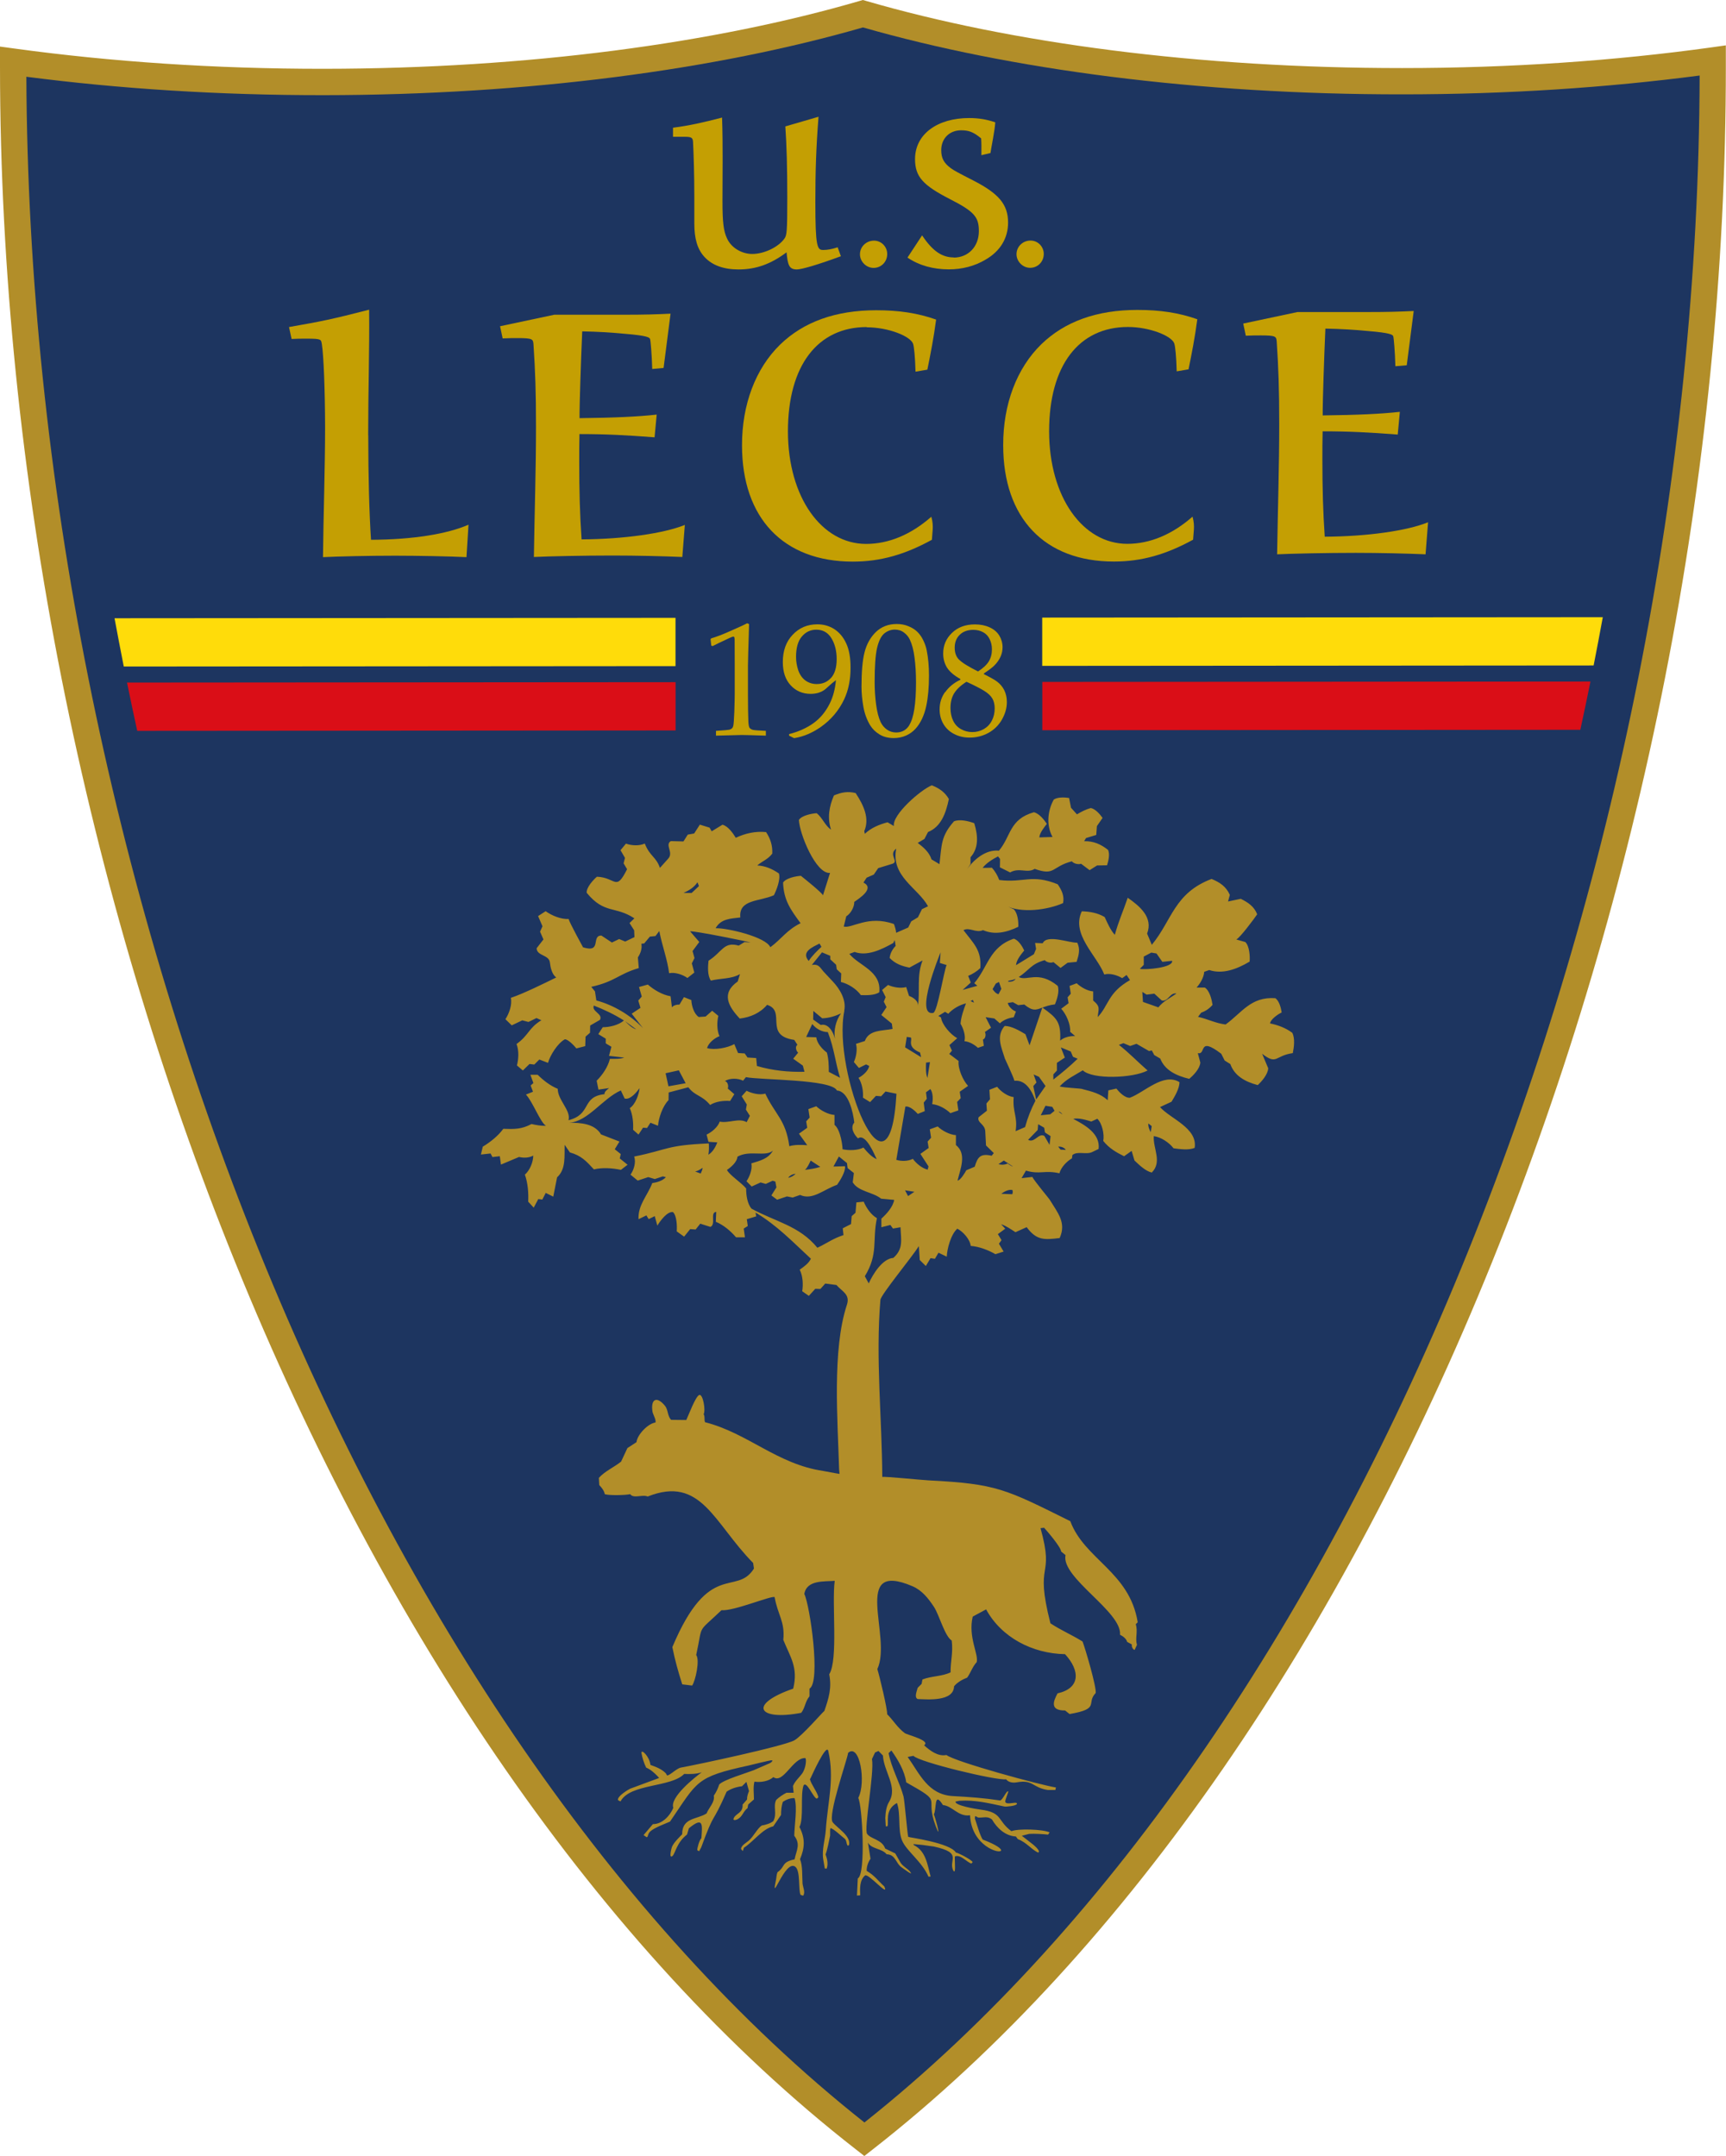
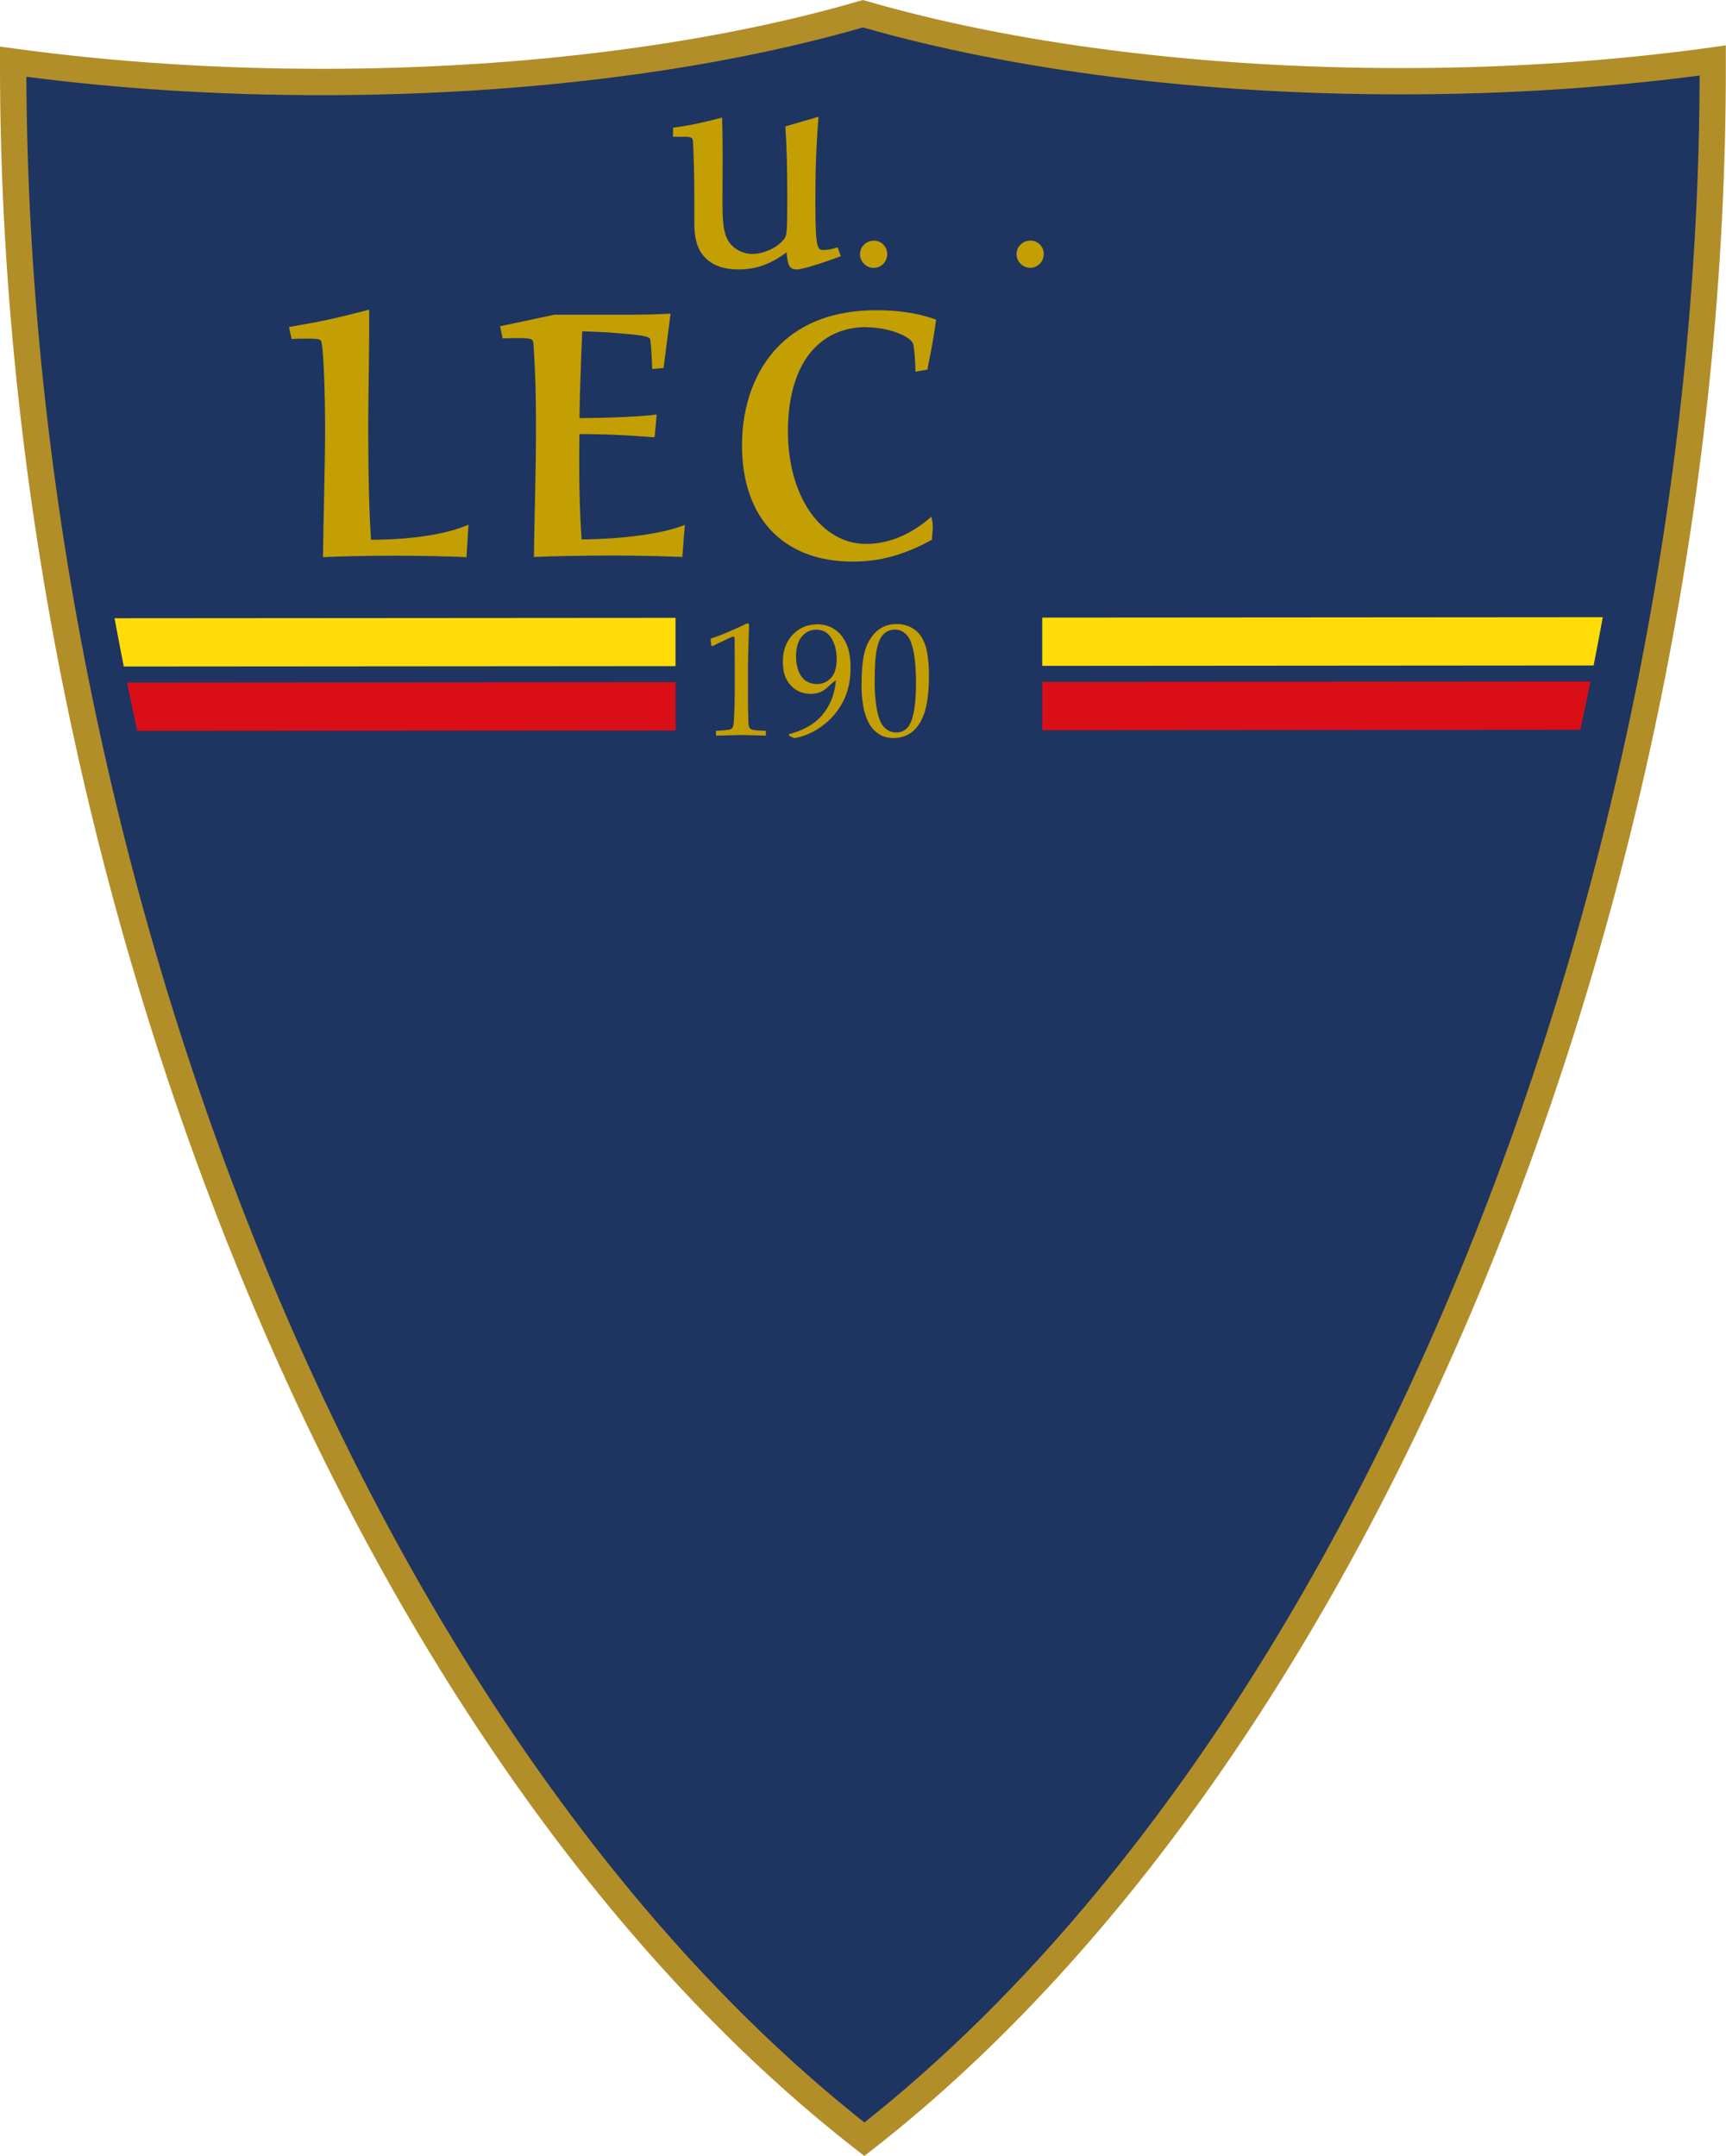
<svg xmlns="http://www.w3.org/2000/svg" id="Livello_1" data-name="Livello 1" version="1.1" viewBox="0 0 212.79 265.73">
  <defs>
    <style>
      .cls-1 {
        fill: #c49f03;
      }

      .cls-1, .cls-2, .cls-3, .cls-4, .cls-5 {
        stroke-width: 0px;
      }

      .cls-2 {
        fill: #1d3560;
      }

      .cls-3 {
        fill: #da0e17;
      }

      .cls-3, .cls-5 {
        fill-rule: evenodd;
      }

      .cls-4 {
        fill: #b28e29;
      }

      .cls-5 {
        fill: #ffdc0a;
      }
    </style>
  </defs>
  <path class="cls-4" d="M0,5.74l1.84.25c11.77,1.61,24.62,2.5,38.07,2.49,25.2-.02,48.24-3.17,66.02-8.35l.45-.13.45.13c17.79,5.16,40.83,8.27,66.04,8.26,13.45,0,26.29-.91,38.06-2.54l1.84-.26v2.57c.07,100.07-41.83,207.32-105.21,256.79l-1,.78-1-.78C42.13,215.57.07,108.38,0,8.31v-2.57Z" />
  <path class="cls-2" d="M106.57,261.6C44.96,212.87,3.64,108.02,3.25,9.46c11.4,1.48,23.76,2.28,36.66,2.27,25.23-.02,48.41-3.14,66.48-8.35,18.08,5.18,41.25,8.27,66.49,8.25,12.91,0,25.26-.83,36.66-2.32-.25,98.56-41.42,203.47-102.97,252.29" />
  <path class="cls-5" d="M14.12,76.2l69.16-.05v5.95s-68.02.05-68.02.05c-.39-1.98-.77-3.96-1.14-5.95" />
  <path class="cls-3" d="M15.66,84.13l67.63-.05v5.95s-66.37.05-66.37.05c-.43-1.98-.86-3.96-1.26-5.95" />
  <path class="cls-5" d="M128.48,76.12l69.12-.05c-.36,1.99-.74,3.97-1.13,5.95l-67.98.05v-5.95Z" />
  <path class="cls-3" d="M128.49,84.05l67.59-.05c-.4,1.99-.82,3.97-1.25,5.95l-66.33.05v-5.95Z" />
  <g>
    <path class="cls-1" d="M90.4,89.47c-.03.13-.08.23-.16.3-.07.07-.18.13-.33.17-.14.03-.69.08-1.64.14v.59c1.82-.05,2.88-.08,3.18-.08.4,0,1.39.03,2.97.08v-.59c-.92-.04-1.46-.08-1.63-.13-.16-.05-.29-.13-.38-.24-.08-.12-.13-.39-.15-.82-.03-.74-.05-1.82-.05-3.26v-3.6c0-.44.05-2.14.14-5.11l-.24-.1c-.33.18-1.08.52-2.24,1.03-.79.35-1.52.63-2.18.83l-.09.1.09.8.17.05c.34-.18,1.05-.52,2.11-1.01.23-.1.38-.16.43-.16.04,0,.08.01.1.04.04.04.07.15.07.33,0,.4.01,1.37.01,2.93v3.82c0,.49-.02,1.22-.05,2.17-.04.95-.08,1.53-.13,1.73Z" />
    <path class="cls-1" d="M100.25,89.16c-.86.6-1.85,1.04-2.97,1.32v.19s.62.31.62.31c1.15-.18,2.25-.65,3.31-1.39,1.26-.89,2.21-2.02,2.86-3.39.53-1.13.8-2.44.79-3.94,0-1.22-.18-2.21-.54-2.97-.35-.76-.84-1.34-1.45-1.74-.62-.4-1.32-.6-2.1-.6-1.23,0-2.24.43-3.05,1.29-.81.85-1.21,1.97-1.21,3.36,0,1.22.32,2.17.97,2.87s1.47,1.05,2.47,1.05c.35,0,.68-.05.98-.14.23-.07.44-.17.62-.29.12-.07.29-.21.52-.43.38-.35.71-.63.99-.83-.1,1.09-.35,2.04-.75,2.85-.51,1.04-1.19,1.86-2.05,2.47ZM102.46,83.54c-.45.51-1.04.77-1.77.77-.53,0-1-.15-1.4-.44-.4-.3-.69-.72-.88-1.26-.18-.55-.27-1.1-.27-1.65,0-1.11.24-1.95.71-2.5.47-.56,1.07-.85,1.78-.85.82,0,1.44.35,1.87,1.05.43.7.65,1.56.65,2.57,0,1.03-.23,1.8-.68,2.31Z" />
    <path class="cls-1" d="M113.11,77.89c-.28-.28-.65-.52-1.1-.7-.44-.19-.93-.28-1.45-.28-1.04,0-1.89.33-2.57.98-.67.65-1.14,1.48-1.4,2.49-.26,1-.38,2.43-.38,4.27,0,.77.08,1.59.23,2.45.15.85.43,1.61.83,2.28.29.47.68.85,1.16,1.14.49.3,1.07.45,1.75.45.56,0,1.07-.11,1.52-.31.45-.2.83-.47,1.15-.82.32-.34.59-.76.82-1.24.23-.49.41-1.03.53-1.62.22-1.04.33-2.28.33-3.73,0-1.11-.09-2.14-.28-3.09-.08-.41-.22-.82-.42-1.23-.19-.41-.44-.76-.72-1.04ZM112.12,89.36c-.38.62-.93.92-1.64.92-.42,0-.8-.12-1.14-.36-.34-.24-.59-.55-.77-.92-.26-.56-.44-1.28-.56-2.17-.12-.9-.18-1.82-.18-2.75,0-1.97.1-3.37.3-4.22.2-.85.49-1.44.87-1.77.39-.32.82-.49,1.31-.49.44,0,.82.12,1.13.36.32.23.57.53.74.9.27.58.46,1.31.57,2.21.12.89.18,1.9.18,3.03,0,2.62-.27,4.37-.82,5.25Z" />
-     <path class="cls-1" d="M116.51,85.3c-.45.63-.67,1.34-.67,2.13,0,.65.15,1.25.46,1.79.31.53.75.95,1.33,1.25.59.3,1.23.45,1.94.44.81,0,1.57-.19,2.29-.58.72-.4,1.27-.95,1.67-1.65.4-.71.6-1.43.6-2.15,0-.55-.11-1.03-.32-1.46-.21-.42-.51-.78-.9-1.07-.29-.22-.83-.52-1.61-.91v-.09c.55-.36.97-.67,1.25-.94.37-.36.63-.74.8-1.12.17-.38.25-.77.25-1.16,0-.52-.14-1-.4-1.44-.27-.44-.67-.78-1.2-1.02-.53-.24-1.13-.36-1.8-.36-1.18,0-2.12.35-2.84,1.05-.72.69-1.08,1.54-1.08,2.54,0,.65.16,1.24.48,1.75.33.5.87.97,1.64,1.39v.09c-.8.38-1.42.89-1.87,1.53ZM118.25,81.32c-.37-.36-.55-.86-.55-1.5,0-.65.21-1.18.62-1.58.42-.41.98-.61,1.68-.61.45,0,.85.1,1.2.29.36.19.63.48.81.86.19.38.28.8.28,1.26,0,.56-.13,1.05-.38,1.47-.25.41-.69.83-1.33,1.25-1.18-.59-1.95-1.07-2.32-1.44ZM117.63,85.46c.3-.5.81-.98,1.52-1.43.99.45,1.72.83,2.19,1.12.48.3.81.61,1,.94.19.33.29.73.29,1.21,0,.56-.11,1.06-.35,1.52-.23.45-.56.79-.99,1.04-.44.25-.91.37-1.42.37-.49,0-.96-.12-1.39-.36-.43-.24-.75-.58-.97-1.04-.22-.45-.33-.98-.33-1.57,0-.71.15-1.31.45-1.81Z" />
    <path class="cls-1" d="M84.44,16.86c.86,0,.96.15,1,.62.08,1.55.16,4.14.16,6.71v3.35c0,1.9.38,3.18,1.25,4.13.95,1.03,2.36,1.54,4.2,1.54,2.16,0,3.98-.66,5.92-2.11.15,1.57.31,2.11,1.27,2.11.61,0,2.69-.62,5.43-1.63l-.4-1.1c-.71.23-1.25.33-1.78.33-.73,0-.97-.3-.97-5.93,0-3.83.1-6.76.39-10.49l-4.09,1.19c.16,2.31.24,4.97.24,8.83,0,4.11-.06,4.58-.34,4.98-.74,1.06-2.5,1.91-3.98,1.91-1.33,0-2.63-.8-3.12-1.94-.41-.87-.55-1.93-.55-4.53,0-3.84.07-6.67-.05-10.34-2.24.59-4.13,1.01-6.05,1.25v1.12s1.47,0,1.47,0Z" />
    <path class="cls-1" d="M107.7,33.02c.94,0,1.68-.75,1.68-1.71,0-.9-.72-1.65-1.63-1.65-.95,0-1.73.74-1.73,1.68,0,.91.78,1.68,1.68,1.68Z" />
-     <path class="cls-1" d="M117.59,31.73c-1.4,0-2.58-.72-3.91-2.72l-1.8,2.74c1.43.97,3.18,1.45,5.09,1.45,1.65,0,3.21-.4,4.55-1.21,1.79-1.03,2.76-2.63,2.76-4.55,0-2.26-1.16-3.58-4.26-5.18-1.85-.94-2.43-1.26-2.77-1.51-.9-.65-1.21-1.27-1.21-2.24,0-1.45,1.02-2.45,2.45-2.45.9,0,1.5.18,2.47,1,.05.72.03,1.01.03,2.07l1.12-.27c.1-.72.54-2.79.59-3.78-1.07-.37-2.06-.53-3.23-.53-3.89,0-6.66,1.98-6.66,5.06,0,2.19,1,3.23,4.28,4.92,3.05,1.55,3.59,2.23,3.59,3.96,0,1.91-1.31,3.25-3.09,3.26Z" />
    <path class="cls-1" d="M127,33.01c.94,0,1.68-.75,1.68-1.71,0-.9-.72-1.65-1.63-1.65-.95,0-1.73.74-1.73,1.68,0,.91.78,1.68,1.68,1.68Z" />
    <path class="cls-1" d="M45.39,53.63c0-5.32.17-10.6.12-15.46-4.57,1.18-5.88,1.44-9.88,2.14l.32,1.47c.74-.04,1.08-.04,1.91-.04.89,0,1.32.03,1.54.12.19.08.22.21.28.56.22,1.35.39,5.69.4,10.26,0,4.8-.21,11.08-.26,15.99,1.79-.09,5.62-.18,8.89-.18,2.75,0,6.89.08,8.8.18l.25-4c-2.61,1.14-6.83,1.84-12.02,1.86-.21-3.18-.34-7.77-.34-12.9Z" />
    <path class="cls-1" d="M63.82,41.67c1.87,0,1.89.14,1.95.75.22,3.36.31,5.83.31,10.19,0,5.28-.17,10.16-.26,16.04,1.87-.09,6.15-.18,9.72-.18,2.92,0,6.28.08,8.58.18l.31-3.95c-2.61,1.05-7.51,1.75-12.73,1.78-.21-3.04-.29-5.94-.29-9.59,0-1.27,0-2,.03-3.39,3.26,0,5.74.13,9.26.4l.26-2.8c-2.34.26-5.23.39-9.51.44v-.64c0-1.02.16-6.28.33-10.06,1.95.04,3.38.13,5.25.3,2.82.23,3.08.46,3.12.67.06.16.21,1.86.26,3.67l1.4-.13.86-6.69c-1.83.09-3.31.13-5.57.13h-8.76s-6.69,1.42-6.69,1.42l.32,1.5c.73-.04,1.3-.04,1.86-.04Z" />
    <path class="cls-1" d="M106.85,40.34c2.68,0,5.39,1.1,5.72,2.03.12.35.25,1.61.3,3.44l1.46-.25c.39-1.92.78-3.89,1.08-6.17-2.26-.8-4.56-1.15-7.38-1.15-4.99,0-8.95,1.42-11.85,4.23-3.03,2.95-4.71,7.39-4.7,12.42,0,8.96,5.1,14.33,13.65,14.33,3.46,0,6.45-.88,9.76-2.69.02-.44.08-.85.1-1.29.02-.44.01-.91-.17-1.55-2.49,2.19-5.24,3.35-8.04,3.35-5.48,0-9.63-5.75-9.64-13.86,0-8.17,3.69-12.86,9.71-12.87Z" />
-     <path class="cls-1" d="M123.68,54.89c0,8.96,5.1,14.33,13.65,14.32,3.46,0,6.45-.88,9.76-2.69.02-.43.08-.85.1-1.29.02-.44.01-.91-.17-1.55-2.49,2.19-5.24,3.35-8.04,3.35-5.48,0-9.63-5.75-9.64-13.86,0-8.17,3.69-12.86,9.71-12.87,2.68,0,5.4,1.1,5.72,2.03.12.35.25,1.61.3,3.44l1.46-.25c.39-1.92.78-3.89,1.08-6.17-2.26-.8-4.56-1.15-7.38-1.15-4.99,0-8.95,1.42-11.85,4.23-3.03,2.95-4.71,7.39-4.7,12.42Z" />
-     <path class="cls-1" d="M163.32,66.14c-.21-3.04-.29-5.94-.29-9.59,0-1.27,0-2,.03-3.39,3.26,0,5.74.13,9.26.4l.26-2.8c-2.34.26-5.23.39-9.51.44v-.64c0-1.02.16-6.28.33-10.06,1.95.04,3.38.13,5.25.3,2.82.23,3.08.46,3.12.67.06.16.21,1.86.26,3.67l1.4-.12.86-6.69c-1.83.09-3.31.13-5.57.13h-8.76s-6.69,1.42-6.69,1.42l.32,1.5c.73-.04,1.3-.04,1.86-.04,1.87,0,1.89.14,1.95.75.22,3.35.31,5.83.31,10.19,0,5.28-.17,10.16-.26,16.04,1.87-.09,6.15-.18,9.72-.18,2.92,0,6.28.08,8.58.18l.31-3.95c-2.61,1.06-7.51,1.75-12.73,1.78Z" />
-     <path class="cls-4" d="M156.57,126.17c.06-.55,1.01-1.18,1.44-1.38-.08-.54-.29-1.42-.78-1.76-3.01-.21-4.11,1.77-6.13,3.24-1.22-.14-2.21-.68-3.4-.94l.39-.52c.53-.17,1.04-.53,1.4-.96-.1-.65-.35-1.73-.95-2.13h-1.02c.45-.5.9-1.26.94-1.94l.62-.22c1.63.54,3.36-.08,4.98-1.04.06-.63-.02-1.92-.53-2.41l-1.12-.32c.38-.1,2.27-2.62,2.58-3.1-.37-.97-1.12-1.46-2.02-1.91l-1.57.33.22-.81c-.46-1.04-1.22-1.54-2.25-1.97-4.62,1.75-4.87,5.1-7.37,8.12l-.58-1.38c.78-2.01-.94-3.41-2.39-4.42-.55,1.63-1.12,2.86-1.59,4.57-.55-.6-.91-1.46-1.25-2.19-.87-.52-1.84-.68-2.82-.71-1.35,2.84,1.86,5.43,2.77,7.79.69-.2,1.62.09,2.21.45l.54-.39.42.63c-2.74,1.56-2.6,3.11-3.98,4.56.08-.99.39-1.27-.56-2.04v-1.13c-.71-.05-1.51-.51-2.03-1l-.88.33.15.96-.39.44.12.73-.91.68c.61.65,1.18,1.94,1.1,2.84l.62.53c-.63-.03-1.37.14-1.85.56.12-2.32-.43-2.81-2.18-4.07.39-.15.86-.32,1.54-.4.25-.62.58-1.6.34-2.28-2.41-1.96-3.79-.53-4.8-1.09,1.29-.85,1.51-1.61,3.2-2.08.22.27.75.4,1.07.24l.88.72.87-.64,1.11-.11c.26-.82.48-1.57.07-2.37-.89.08-3.74-1.08-4.25.08l-.94-.04.12.74-.27.65-2.2,1.35c.04-.64.63-1.34,1.01-1.81-.23-.49-.71-1.3-1.29-1.45-3,1.01-3.18,3.5-4.87,5.48l.38.32-1.81.51,1-.91-.32-.82c.53-.22,1.08-.56,1.5-.96.16-2.21-.81-3.01-2.08-4.67.73-.42,1.54.39,2.41-.01,1.39.61,2.87.31,4.35-.41.03-.65-.07-1.67-.56-2.16l-1.03-.47c1.92,1,5.2.56,7.11-.29.18-.89-.17-1.6-.66-2.32-3.24-1.31-4.17-.14-7.21-.53-.2-.54-.52-1.09-.9-1.51l-1.15.02c.47-.61,1.22-1.06,1.9-1.42l.25.32-.02,1.03,1.26.63c1.13-.65,2.12.15,3.03-.44,2.54.91,2.05-.27,4.58-.93.24.29.79.42,1.14.3l1.05.79.92-.58,1.23-.02c.17-.52.37-1.35.13-1.89-.88-.71-1.81-1.11-2.95-1.08l.23-.39,1.26-.38.08-1.09.7-1.01c-.32-.45-.87-1.1-1.45-1.22-.6.16-1.18.46-1.71.78l-.73-.81-.24-1.21c-.55-.08-1.4-.13-1.89.2-.76,1.37-.94,3.18-.15,4.61l-1.63.05c.06-.59.59-1.22.93-1.67-.35-.52-.95-1.28-1.6-1.43-3.06.87-2.81,2.98-4.31,4.74-1.62-.18-3.16,1.12-4,2.4l.5-.76v-.83c1.01-1.13.94-2.61.46-4.2-.69-.25-1.77-.53-2.5-.23-1.64,1.86-1.5,2.91-1.79,5.28l-.98-.59c-.27-.87-1-1.5-1.7-2.03l.83-.49.44-.85c1.57-.63,2.19-2.24,2.57-4.07-.5-.86-1.19-1.32-2.1-1.69-1.37.55-4.9,3.62-4.68,5.02l-.78-.46c-1.02.27-2.03.68-2.8,1.42l-.07-.33c.67-1.55-.04-3.13-1.06-4.69-.96-.25-1.78-.09-2.68.29-.59,1.36-.83,2.77-.36,4.21-.75-.5-1.04-1.44-1.76-2.02-.58.03-1.85.27-2.2.83.07,1.7,2.1,6.7,3.84,6.53l-.87,2.76c-.15-.35-2.27-2.04-2.72-2.4-.58.03-1.85.27-2.2.83.09,2.19.91,3.31,2.16,5.01-1.69.82-2.37,1.96-3.73,2.96-.56-1.29-5.4-2.4-6.75-2.34.66-1.18,1.83-1.18,3.05-1.33-.22-2.25,2.35-1.94,4.14-2.74.32-.64.84-1.95.62-2.68-.8-.55-1.69-.95-2.67-.99.62-.54,1.32-.75,1.85-1.46.04-1.01-.22-1.81-.76-2.65-1.32-.13-2.54.14-3.74.7-.34-.56-.95-1.44-1.64-1.61l-1.33.81-.26-.45-1.2-.37-.7,1.09-.79.14-.53.84-1.56-.04c-.77.47.38,1.4-.32,2.16l-1.02,1.14c-.48-1.39-1.25-1.42-1.87-3-.66.31-1.64.26-2.32.01l-.67.81.55.95-.17.67.43.72c-1.41,2.82-1.35,1.02-3.72.93-.44.37-1.32,1.33-1.26,1.98,2.18,2.66,3.52,1.59,5.88,3.15l-.6.58.57.89.04.84-1.14.55-.75-.31-.89.43-1.3-.86c-1.3,0,.11,2.19-2.26,1.45,0,0-1.63-2.96-1.78-3.49-.95.05-2.07-.42-2.83-.96l-.93.6.54,1.26-.3.66.42.96-.84,1.08c0,.95,1.52.8,1.63,1.74.07.62.25,1.47.78,1.87-1.51.74-4.01,1.98-5.59,2.51.18.84-.21,1.94-.67,2.63l.78.76,1.3-.62.76.2.99-.48.6.27c-1.6.98-1.52,1.82-3.06,2.93.31.78.26,1.84.05,2.64l.73.62.82-.8.59.07.62-.62,1.07.41c.27-.95,1.18-2.4,2.07-2.9.42-.02,1.19.83,1.43,1.12l1.09-.28.04-1.17.55-.48.02-.89,1.21-.7c.39-.76-1.07-1.02-.76-1.76,1.28.5,2.55,1.1,3.71,1.84-.65.57-1.77.83-2.61.83l-.55.85.92.56v.58s.7.42.7.42l-.3,1.12,1.88.21c-.54.2-1.22.15-1.77.16-.23.98-.92,1.99-1.63,2.69l.22,1.1,1.32-.19c-.18.13-.63.46-.57.75-2.9.32-1.53,2.47-4.44,3.21.32-1.22-1.33-2.47-1.33-3.87-.91-.37-1.78-1.04-2.47-1.73h-.9s.37,1.02.37,1.02l-.34.3.29.77-.87.35c.83.86,1.81,3.51,2.48,3.85-.59.02-1.22-.09-1.79-.22-1.23.65-2.1.64-3.48.59-.64.88-1.6,1.64-2.53,2.2l-.23.97,1.19-.13.23.44.91-.1.14,1.03,2.23-.94c.56.14,1.24.12,1.75-.17,0,.8-.42,1.82-1.03,2.35.37,1.02.46,2.25.41,3.33l.68.74.56-1.06.5.06.42-.82.93.46.47-2.38c1.12-1.01.89-2.64.93-4.01l.65.94c1.39.39,1.99,1.04,2.96,2.09,1.05-.25,2.29-.16,3.33.06l.82-.63-.96-.78.12-.54-.74-.59.58-.95-2.27-.88c-.81-1.34-2.49-1.44-3.91-1.44,2.29-.14,4.11-2.99,6.35-3.98l.47,1c.7.19,1.48-.79,1.84-1.28-.07.75-.52,2.03-1.21,2.46.36.79.46,1.81.41,2.67l.67.59.56-.85.49.04.42-.65.93.37c.09-.99.58-2.43,1.3-3.15l.02-.95,2.42-.64c.86,1.12,1.64.93,2.69,2.18.67-.43,1.68-.56,2.46-.49l.52-.84-.81-.7c.13-.28,0-.86-.36-.91.6-.39,1.63-.37,2.25-.05l.35-.44c1.76.37,10.59.24,11.22,1.65,1.46.08,2.01,2.79,2.14,3.95-.54.61-.03,1.49.46,1.95.95-.72,2.09,2.13,2.3,2.56-.64-.27-1.2-.91-1.63-1.43-.73.37-1.8.37-2.58.21.03-.15-.19-2.38-.99-3.01v-1.22c-.79-.06-1.68-.54-2.25-1.07l-.97.35.16,1.04-.43.47.13.79-1.02.73,1.02,1.42c-.72-.05-1.52-.08-2.21.12-.43-3.25-1.76-3.91-2.96-6.48-.71.21-1.67-.03-2.31-.35l-.6.68.63,1.01-.11.63.49.77-.4.78c-.95-.56-2.24.17-3.32-.07-.23.68-.99,1.31-1.62,1.6l.23.89,1.09.07c-.21.57-.57,1.21-1.1,1.52.09-.45.08-.94.06-1.39-5.33.23-4.92.75-9.21,1.62.26.68-.04,1.67-.45,2.23l.89.73,1.3-.43.81.24.99-.33.37.1c-.38.44-1.13.66-1.67.72-.64,1.64-1.77,2.68-1.7,4.46l.97-.47.28.46.75-.37.32,1.17c.33-.54,1.22-1.8,1.94-1.66.47.48.5,1.77.45,2.37l.91.65.75-.93.67.05.57-.72,1.25.4c.73-.31-.09-1.79.72-1.85l-.05,1.22c.94.38,1.85,1.15,2.49,1.91h1.1s-.15-1.08-.15-1.08l.5-.31-.12-.84,1.16-.35-.08-.47c2.66,1.59,4.57,3.61,6.82,5.69-.25.56-.9,1.02-1.38,1.35.39.76.45,1.84.31,2.66l.82.57.79-.87.63.02.6-.67,1.38.18c.69.8,1.72,1.15,1.29,2.44-1.84,5.57-1.13,14.3-.96,20.28l.05.56-.44-.07-1.57-.29c-5.71-.85-9.24-4.64-14.57-6.01-.13-.31.02-.66-.17-.98.26-.51-.08-2.47-.52-2.38-.46.1-1.36,2.55-1.62,3.09l-1.87-.02c-.46-.47-.36-1.24-.75-1.72-.99-1.22-1.79-.9-1.55.71.05.32.5,1.06.36,1.34-.91.12-2.24,1.5-2.33,2.42l-1.12.73-.78,1.67c-.89.71-1.95,1.14-2.74,2l.05.89c.3.32.6.68.68,1.12.55.18,2.57.13,3.13,0,.43.59,1.5,0,2.16.29,6.61-2.63,8.15,3.28,13,8.19l.1.69c-2.18,3.47-5.51-1.14-10.06,9.68.33,1.65.71,2.99,1.22,4.59l1.22.15c.42-.59.97-3.18.5-3.76.87-4,.01-2.56,3.12-5.53,1.47.15,6.19-1.84,6.55-1.61.39,2.23,1.29,2.99,1.07,5.27.86,2.13,1.86,3.39,1.22,6.01-5.66,1.96-4.31,4,.99,2.98.49-.63.47-1.38,1.02-2.04v-.94c1.42-.82.05-10.28-.64-11.67.29-1.76,2.5-1.51,3.75-1.62-.38,2.75.45,9.75-.68,11.52.33,1.68-.05,2.94-.6,4.52-.14.06-2.74,3.08-3.7,3.62-1.29.72-11.93,2.99-13.99,3.36-.54.1-1.34.97-1.7.97l-.15-.26c-.52-.54-1.21-.79-1.9-1.04-.12-1.04-1.12-2-1.11-1.49.1.62.31,1.26.58,1.82.55.23.97.62,1.38,1.03l.22.25-3.57,1.32c-.23.11-1.67.96-1.49,1.42l.3.15c1.18-2.23,6.23-1.7,7.85-3.39.7.03,1.49.03,2.16-.2-.84.61-3.98,3.1-3.5,4.38-.42,1-1.37,2.01-2.52,2.01l-1.15,1.35.38.26c.22-.02.08-.38.48-.74.52-.45,1.73-.89,2.4-1.18,3.43-5,3.12-5.49,9.71-6.92.15-.03,2.77-.7,2.87-.64.14.08-.15.31-.3.37l-1.98.86c-.89.35-3.7,1.17-4.23,1.75-.15.48-.38.97-.67,1.38.16.8-.63,1.5-.89,2.19-1.16.76-3.02.48-3.01,2.57-.41.42-.97.96-1.23,1.49-.09.18-.45,1.6.04,1.18.34-.29.5-1.65,1.79-2.64l.23-.77c1.82-1.5,1.66-.43,1.54,1.22-.26.26-.51,1.17-.51,1.48l.23.13.26-.48c1.73-4.74,1.27-2.58,3.13-6.86.53-.38,1.27-.6,1.9-.67l.54-.54.32,1.14c-.13.31-.26.69-.24,1.03l-.55.63c.07,1-.76,1.07-1.06,1.61-.24.43.26.3.45.19.63-.35.66-.95,1.22-1.36l.08-.45.71-.63c0-.7-.12-1.5.06-2.19.72.13,1.78-.04,2.33-.56,1.22.91,2.41-2.42,3.93-2.34.17,0,.13,1.26-.43,1.97-.38.49-.83.88-1.08,1.47l.08.83h-.88c-.45.23-.91.54-1.27.89-.41.84.15,1.63-.35,2.61-.39.3-.96.46-1.43.54-.54.35-1,1.35-1.62,1.88-.27.23-.93.58-.93,1.02l.22.25.13-.41c1.18-.75,2.3-2.35,3.62-2.64l.96-1.4c0-.53.05-1.12.22-1.62.39-.26.97-.5,1.45-.45.36,1.15-.02,3.33-.04,4.63.81,1.08.27,1.76.04,2.91-1.69.36-1.08.87-2.11,1.59-.13.33-.12.65-.19.98-.68,3.19,1.11-2.57,2.37-1.67.69.49.36,2.87.67,3.48l.31.1c.32-.39-.04-1.09-.07-1.52-.06-.91.03-2.15-.31-2.98.59-1.41.66-2.53-.07-3.97.56-1.09.09-3.9.5-5.11.38-.65,1.21,1.54,1.64,1.62l.19-.16c-.09-.62-.91-1.62-1.04-2.25l.08-.11c.14-.3,1.95-4.34,2.18-3.37.8,3.42-.08,6.39-.3,9.73-.08,1.19-.51,2.44-.32,3.63l.19,1.13.23.03c.22-.56.07-1.21-.13-1.76.23-.6.43-1.69.56-2.32v-.71s.04-.21.04-.21c.4.06,1.36,1.01,1.73,1.28.29.22.2.6.38.86.04.06.18-.03.19-.09.21-1.11-1.43-2.03-2.02-2.77-.65-.84,1.82-7.79,1.9-8.56,1.42-1.23,2.25,3.62,1.25,5.56.48.81.97,9.42-.06,9.92l-.1,2.11.4-.03c-.03-.82-.09-1.85.59-2.44.39-.34,3.05,2.81,2.38,1.35-.81-.74-1.16-1.32-2.17-1.92-.03-.49.18-1.09.47-1.49l-.32-2c.41.81,1.76.72,2.3,1.44,1.14.04,1.1,1.1,1.87,1.63.35.24,1.34.99,1.11.63-.32-.51-1.07-.76-1.36-1.4l-.55-.96-1.24-.6c-.39-1.13-1.78-1.16-2.23-1.81-.42-.61.91-7.53.6-9.23l.38-.8.42-.19.55.56c.11,2.03,1.87,3.88.75,5.73-.35.58-.43,1.32-.46,1.99l.06,1.01h.2c.24-.42-.42-2,1.18-2.88.5,1.41.07,3.29.63,4.63.54,1.29,2.44,2.58,3.26,4.46l.26-.03c-.39-1.4-.56-3.13-2.08-3.87l-.04-.12,1.09.1,1.43.2c3.72.82,1.67,1.65,2.43,3.04h.15s.03-.38.03-.38l-.03-1.25.02-.2c.74-.25,1.47.74,2.03.89l.15-.18c-.11-.28-1.77-1.15-2.07-1.18-.7-1.2-5.83-1.87-5.87-1.93-.08-.1-.46-4.54-.58-4.98-.47-1.73-1.51-3.55-1.84-5.34l.34-.33c.82,1.15,1.63,2.51,1.83,3.93,4.82,2.7,2.17,1.53,3.64,5.4.71,1.88.07-.67-.23-1.46.37-.63-.02-2.96,1.12-1.14,1.17.1,1.88,1.47,3.34,1.26.17,3.74,3.62,4.79,3.82,4.35.09-.19-.47-.68-2.26-1.36-.36-.55-.73-1.93-.97-2.61l.04-.27c.11-.02.29.16.4.17.62.04,1.09-.22,1.67.23.62,1.07,1.65,2.04,2.95,2.1l.24.33c1.03.35,1.77,1.37,2.53,1.66l.08-.15c-.13-.36-.45-.59-.72-.84l-1.4-1.09.16-.04.75-.19c.66-.04,1.67.02,2.33.09l.19-.28c-.86-.38-3.89-.48-4.71-.14-1.79-1.33-1.05-2.31-3.79-2.66-.64-.08-3.23-.52-3.1-.99l.46-.1c2.01-.13,3.66.31,5.58.71.18.04,1.49-.08,1.53-.33.06-.37-1.25.2-1.43-.23-.08-.19.41-1.25.36-1.3-.2-.19-.72,1.15-1.02,1.11-1.98-.3-3.76-.43-5.81-.54-3.08-.17-4.1-2.77-5.57-4.82l.71-.14c.66.77,10.28,3.08,11.42,2.89.3.39.85.46,1.3.38,2.08-.37,1.88.63,3.84.94h.94s.07-.31.07-.31c-1.86-.28-12.42-3.16-13.5-4-1.05.21-2.03-.54-2.76-1.2.88-.58-2.08-1.28-2.38-1.5-.92-.69-1.37-1.53-2.17-2.33.05-.58-.94-4.7-1.21-5.56,1.86-3.98-3.32-13.49,4.34-10.21,1.18.51,1.95,1.5,2.64,2.54.65.99,1.33,3.62,2.19,4.15.19,1.52-.16,2.55-.14,3.92-1.02.51-2.34.44-3.47.88l-.1.54-.49.49c-.07.35-.46,1.16,0,1.38,1.27.05,4.44.33,4.49-1.57.39-.49,1.05-.85,1.62-1.07.43-.61.66-1.36,1.17-1.91.25-1-1.08-3.08-.49-5.61l1.65-.89c1.87,3.44,5.69,5.45,9.73,5.52,1.88,2.04,1.9,4.2-.92,4.83-.52.96-.99,2.13.93,2.11l.55.44c3.85-.66,1.99-1.32,3.22-2.59.12-.72-1.3-5.54-1.62-6.35-1.31-.82-2.6-1.35-3.96-2.24-2.04-7.99.58-5.23-1.22-11.73l.44-.05c.44.48,2.09,2.42,2.1,2.93l.54.44c-.58,2.8,6.98,6.97,6.72,9.82.33.15.79.49.88.88l.58.31c-.06.23.09.61.34.68l.29-.63c-.25-.83.14-1.63-.15-2.54l.24-.24c-1-6.22-6.56-7.74-8.31-12.46-7.97-3.95-9.02-4.6-17.46-5.03-.86-.04-5.47-.51-5.72-.42-.03-7.15-.84-14.66-.23-21.83.05-.62,3.86-5.23,4.74-6.62l.11,1.71.75.74.58-.97.54.08.44-.75,1.02.49c.04-.98.51-2.76,1.3-3.45.69.34,1.57,1.31,1.65,2.12,1.04.08,2.16.51,3.05,1.02l1.01-.32-.58-.97.32-.44-.45-.74.91-.67-.51-.55c.63.2,1.22.63,1.77.98l1.38-.62c1.22,1.65,2.18,1.57,4.07,1.34.86-1.91-.27-3.14-1.24-4.74,0-.04-1.9-2.31-2.13-2.79l-1.33.15.54-.93c1.72.51,2.29-.09,4.13.33.19-.74.9-1.47,1.54-1.84l.06-.41c.62-.52,1.68-.02,2.42-.36l.81-.39c.23-1.88-1.69-2.95-3.13-3.71.7-.14,1.57.13,2.23.33l.74-.34c.6.56.89,1.95.73,2.73.71.89,1.56,1.39,2.57,1.89l.93-.66.35,1.18c.57.54,1.34,1.3,2.13,1.49,1.32-1.31.15-2.95.25-4.49.9.12,1.9.8,2.44,1.5.78.1,1.85.26,2.6-.05.39-2.45-3-3.59-4.27-5.03l1.42-.66c.4-.67.97-1.6.98-2.41-1.96-1.22-4.33,1.26-6.12,1.92-.62.04-1.32-.7-1.66-1.13l-.99.22-.08,1.21c-.91-.82-1.93-1.06-3.09-1.36-.09-.1-2.28-.16-2.83-.34.85-.92,1.8-1.34,2.85-1.98,1.19,1.15,6.18.98,7.99.02-1.26-1.09-2.2-2.11-3.54-3.16l.56-.21.83.35.78-.27,1.54.89.35-.07.3.57.74.43c.55,1.42,1.94,2.11,3.57,2.5.54-.45,1.31-1.25,1.37-2.01l-.31-1.16c1.08.26-.03-2.15,2.89.08l.42.83.7.44c.5,1.42,1.78,2.17,3.38,2.59.52-.49,1.24-1.31,1.29-2.07l-.75-1.79c1.87,1.44,1.54.23,3.78-.08.15-.73.29-1.8-.06-2.5-.79-.6-1.81-.98-2.79-1.17ZM86.39,144.64l-.69-.25c.33-.06.64-.26.91-.45.01.23-.15.5-.22.7ZM141.58,138.47l.41.33-.12.74c-.17-.29-.35-.73-.29-1.07ZM128.9,133.85l-1.16,1.67-.35-1.66.39-.44-.35-.99.66.29.8,1.12ZM124.33,120.88c.3-.05.61-.11.88-.24-.17.32-.61.39-.93.35l.05-.11ZM122.78,121.22l.38-.19.29.85-.35.66c-.3-.06-.58-.39-.73-.63l.4-.68ZM119.93,123.23l.15.35-.42-.19.28-.16ZM115.96,117.38l-.09,1.31.83.25c-.35.85-1.11,5.65-1.63,5.9-2.37.49.76-7.14.89-7.46ZM114.65,130.91l-.31,1.95c-.23-.56-.19-1.31-.17-1.89l.48-.06ZM104.33,112.94c.55-.33,1-1.14.99-1.78.62-.44,2.56-1.66,1.13-2.38l.39-.6.89-.39.54-.79,1.76-.54c.83-.29-.55-1.11.46-1.86-.68,3.43,2.69,4.84,3.92,7.1l-.75.36-.49,1-.83.5-.37.76-1.49.65c-.02-.36-.15-.74-.27-1.08-3.19-1.14-5.18.58-6.19.31l.32-1.29ZM85.98,108.73l.19.48-.9.85h-1c.68-.32,1.3-.68,1.72-1.32ZM77.07,125.87l1.37,1c-.51-.14-1.01-.64-1.37-1ZM82.41,133.89l-.35-1.61,1.63-.36.84,1.59-2.13.38ZM93.32,131.39l-.09-.98-1.07-.07-.35-.5-.82-.05-.46-1.1c-.84.46-2.42.77-3.36.49.18-.65.93-1.24,1.53-1.47-.33-.73-.32-1.74-.14-2.5l-.76-.63-.81.71-.84.06c-.61-.39-.89-1.42-.92-2.09l-.91-.36-.55.92c-.29-.02-.75.08-.93.34l-.17-1.37c-.99-.16-2.05-.78-2.8-1.44l-1.09.3.34,1.18-.43.49.27.9-1.08.72,1.39,1.78c-1.53-1.59-3.63-2.85-5.75-3.41l-.17-1.12-.46-.56c2.98-.66,3.35-1.58,5.86-2.31l-.11-1.32c.32-.47.55-1.11.43-1.68l.35-.04.7-.84.69-.07.47-.62c.36,1.88.99,3.44,1.21,5.2.73-.15,1.68.17,2.26.59l.85-.67-.31-1.13.33-.66-.24-.86.83-1.12-1.13-1.31c.52-.08,7.25,1.28,7.46,1.38l-.75-.06-.72.44c-1.86-.54-2.03.8-3.72,1.86-.08.7-.15,1.83.29,2.45,1.19-.3,2.5-.17,3.59-.8l-.28.91c-2.09,1.47-1.15,3.08.25,4.57,1.32-.16,2.5-.67,3.37-1.69,2.42.75-.47,3.78,3.35,4.32l.39.61c-.32.19-.16.78.09.96l-.61.75,1.19.85.2.76c-1.95.05-3.96-.15-5.84-.71ZM101.03,116.29l.24.41c-.56.53-1.15,1.1-1.57,1.74-.98-1.13.49-1.71,1.34-2.15ZM102.18,132.11c0-.77-.02-1.63-.24-2.38-.55-.4-1.24-1.16-1.3-1.88l-1.25-.04.75-1.6c.44.58,1.19.99,1.92,1,.82,2.13.88,3.59,1.51,5.63l-1.39-.73ZM102.94,128.03c-.19-.77-.78-1.94-1.75-1.7l-.94-.67.02-1.06,1.1.91c.83-.03,1.56-.26,2.31-.6-.63.86-.92,2.08-.74,3.12ZM104.08,124.58c.28-1.33-.54-2.69-1.4-3.6l-1.17-1.25c-.44-.52-.59-.94-1.42-.8l1.25-1.55,1.02.43v.43s.72.67.72.67l.08.56.55.51-.04,1.05c.9.22,1.92.86,2.46,1.62.67.02,1.68.05,2.27-.35.28-2.62-2.48-3.25-3.69-4.73l.65-.24c1.5.56,3.25-.25,4.76-1.1l.19-.36.11.72c-.39.38-.68.93-.74,1.48.67.71,1.5,1.01,2.44,1.19l1.62-.88c-.76,1.93-.28,3.71-.58,5.65.12-.64-.58-1.1-1.09-1.28l-.35-1.09c-.69.19-1.6.03-2.24-.26l-.73.62.44.88-.23.56.34.67-.65.97,1.3,1.06.09.66c-1.26.25-2.92.09-3.42,1.49l-1.09.35c.19.69.03,1.6-.26,2.24l.62.73.88-.44.39.19c-.11.62-.8,1.2-1.32,1.47.44.66.61,1.66.55,2.44l.88.55.72-.77.64.05.54-.59,1.35.28c-.85,15.1-7.95-2.82-6.43-10.2ZM113.43,129.74l.13.56-1.97-1.21.2-1.29.49.07c.27.29-.57,1.14,1.16,1.86ZM99.94,143.04l1.19.78c-.61.2-1.26.29-1.89.37.32-.28.52-.78.71-1.15ZM98.09,144.67c-.24.25-.58.44-.92.5.19-.3.58-.47.92-.5ZM110.14,155.04c-1.35.08-2.53,2.02-3.04,3.14l-.48-.88c1.7-2.78.9-4.38,1.49-7.16-.72-.4-1.32-1.29-1.63-2.03l-.9.09-.11,1.28-.47.41-.08.98-1.02.52.09.84c-1.32.43-2,.98-3.22,1.56-2.23-2.73-5.22-3.22-8.12-4.82-.53-.62-.67-1.71-.66-2.49-.62-.75-1.98-1.58-2.37-2.28.48-.32,1.26-.98,1.29-1.63,1.5-.87,3.44.06,4.38-.75-.58,1.02-1.6,1.24-2.66,1.57.14.71-.2,1.62-.6,2.2l.64.65,1.1-.5.64.18.84-.39.34.1.13.72-.62.99.71.53,1.21-.41.7.14.92-.32c1.52.7,2.89-.67,4.56-1.25.36-.51,1.06-1.61.98-2.29l-1.43.04.67-1.24,1,.81.08.62.77.61-.14,1.14c.69,1.16,2.45,1.18,3.5,2.02l1.61.15c-.15.87-.95,1.75-1.58,2.31v1.06s1.11-.28,1.11-.28l.32.44.93-.16c.05,1.57.4,2.67-.93,3.82ZM111.95,147.42l-.37-.71,1.15.18-.78.53ZM124.8,147.19l-1.35-.05c.33-.27.91-.57,1.35-.47.1.13.05.38,0,.52ZM124.23,143.4c-.33.18-.78.19-1.13.08l.66-.44,1.1.72c-.12.03-.52-.29-.63-.35ZM126.39,138.91l-1.18.51c.28-1.83-.39-2.29-.24-4.2-.76-.09-1.58-.69-2.04-1.27l-.95.37.07,1.17-.44.52.06.89-1.02.8c-.24.68.79.83.82,1.75l.09,1.73.96.94-.26.33c-1.41-.33-1.75.2-2.09,1.35l-1.04.44c-.15.28-.71,1.24-1.08,1.27.35-1.44,1.17-3.3-.2-4.38v-1.22c-.79-.06-1.68-.54-2.25-1.07l-.97.35.16,1.04-.43.47.13.79-1.02.73,1,1.54-.1.4c-.7-.16-1.41-.76-1.83-1.33-.57.3-1.43.32-2.04.12l1.12-6.56c.53-.11,1.22.56,1.53.9l.86-.34-.13-1.05.38-.47-.1-.8.54-.4c.35.47.32,1.32.23,1.86.79.07,1.68.57,2.24,1.11l.98-.34-.15-1.04.44-.47-.12-.79,1.03-.72c-.63-.67-1.27-2.13-1.17-3.07l-1.15-.87.33-.4-.31-.69.96-.85c-.79-.43-1.87-1.63-2-2.56l-.33-.18.83-.51.4.24c.53-.6,1.4-1.1,2.18-1.28-.29.79-.61,1.66-.67,2.51.34.57.66,1.48.48,2.15.59.05,1.24.42,1.66.82l.73-.25-.11-.77c.34-.11.4-.67.24-.93l.76-.53-.67-1.3,1.08.16.68.6c.42-.42,1.12-.68,1.7-.74l.28-.72c-.43-.14-.9-.6-1.01-1.05l.63-.1.66.37.75-.08c1.04.86,1.47.67,2.22.38l-1.57,4.65-.51-1.37c-.71-.42-1.69-1.01-2.56-1.02-1.09,1.26-.4,2.63.03,4.03,0,.03,1.07,2.26,1.17,2.73,1.43-.15,2.18,1.31,2.59,2.46-.53,1.02-.97,2.13-1.27,3.24ZM129.4,141.12l-.65-1.12c-.74-.38-1.18.91-2,.49l1.18-1.22.06-.71.74.43.1.59.69.45-.13,1.1ZM129.47,137.34l-1.16.12.58-1.17.84.13.28.49-.53.43ZM131.4,141.73l-.65-.04-.29-.36c.35-.04.74.1.94.4ZM130.99,137.35c-.16-.11-.34-.2-.48-.34.19,0,.37.2.48.34ZM129.86,133.07v-.65s.44-.47.44-.47v-.95s.98-.65.98-.65l-.49-1.25,1.22.5.27.65.58.24c-.94.92-1.97,1.76-3.01,2.58ZM141.01,118.91v-1.01s.93-.49.93-.49l.64.11.72,1.03,1.2-.13c.2.85-3.32,1.15-3.97.99l.48-.49ZM142.81,124.16l-1.9-.67-.08-1.24.53.34.95-.12.92.84c.81.18,1-1.03,1.81-.85-.76.53-1.65.95-2.23,1.7Z" />
  </g>
</svg>